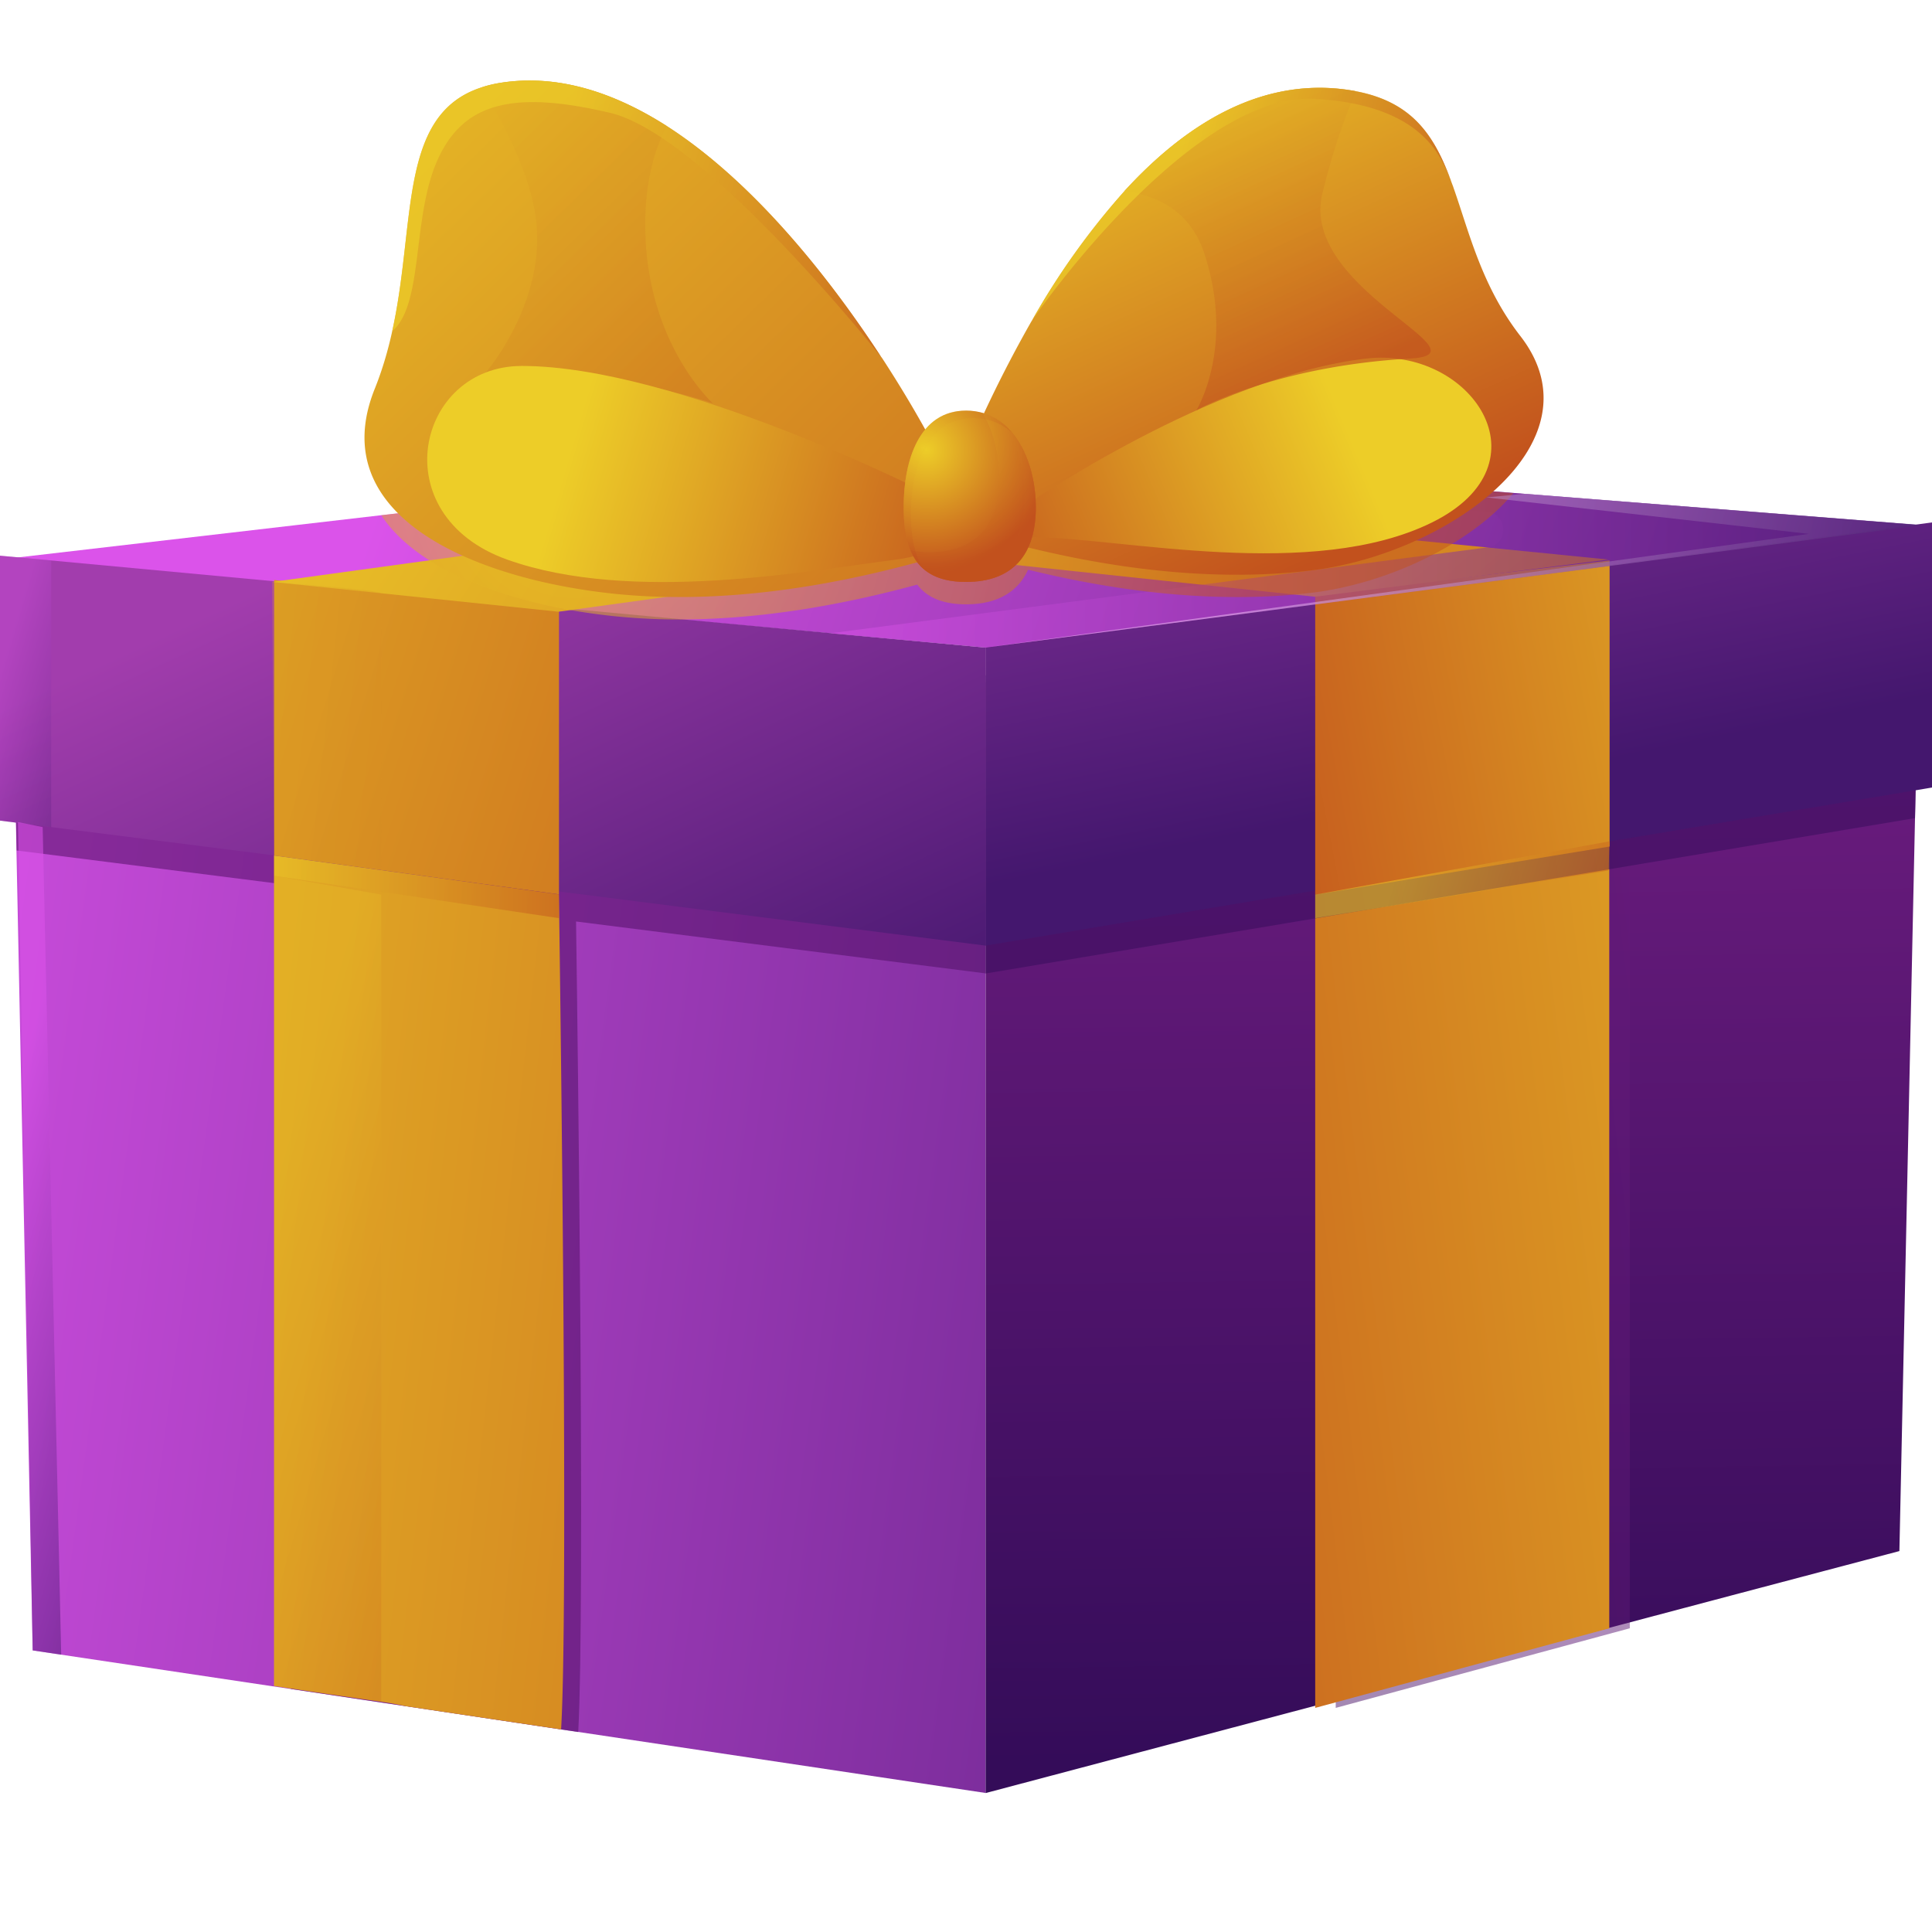
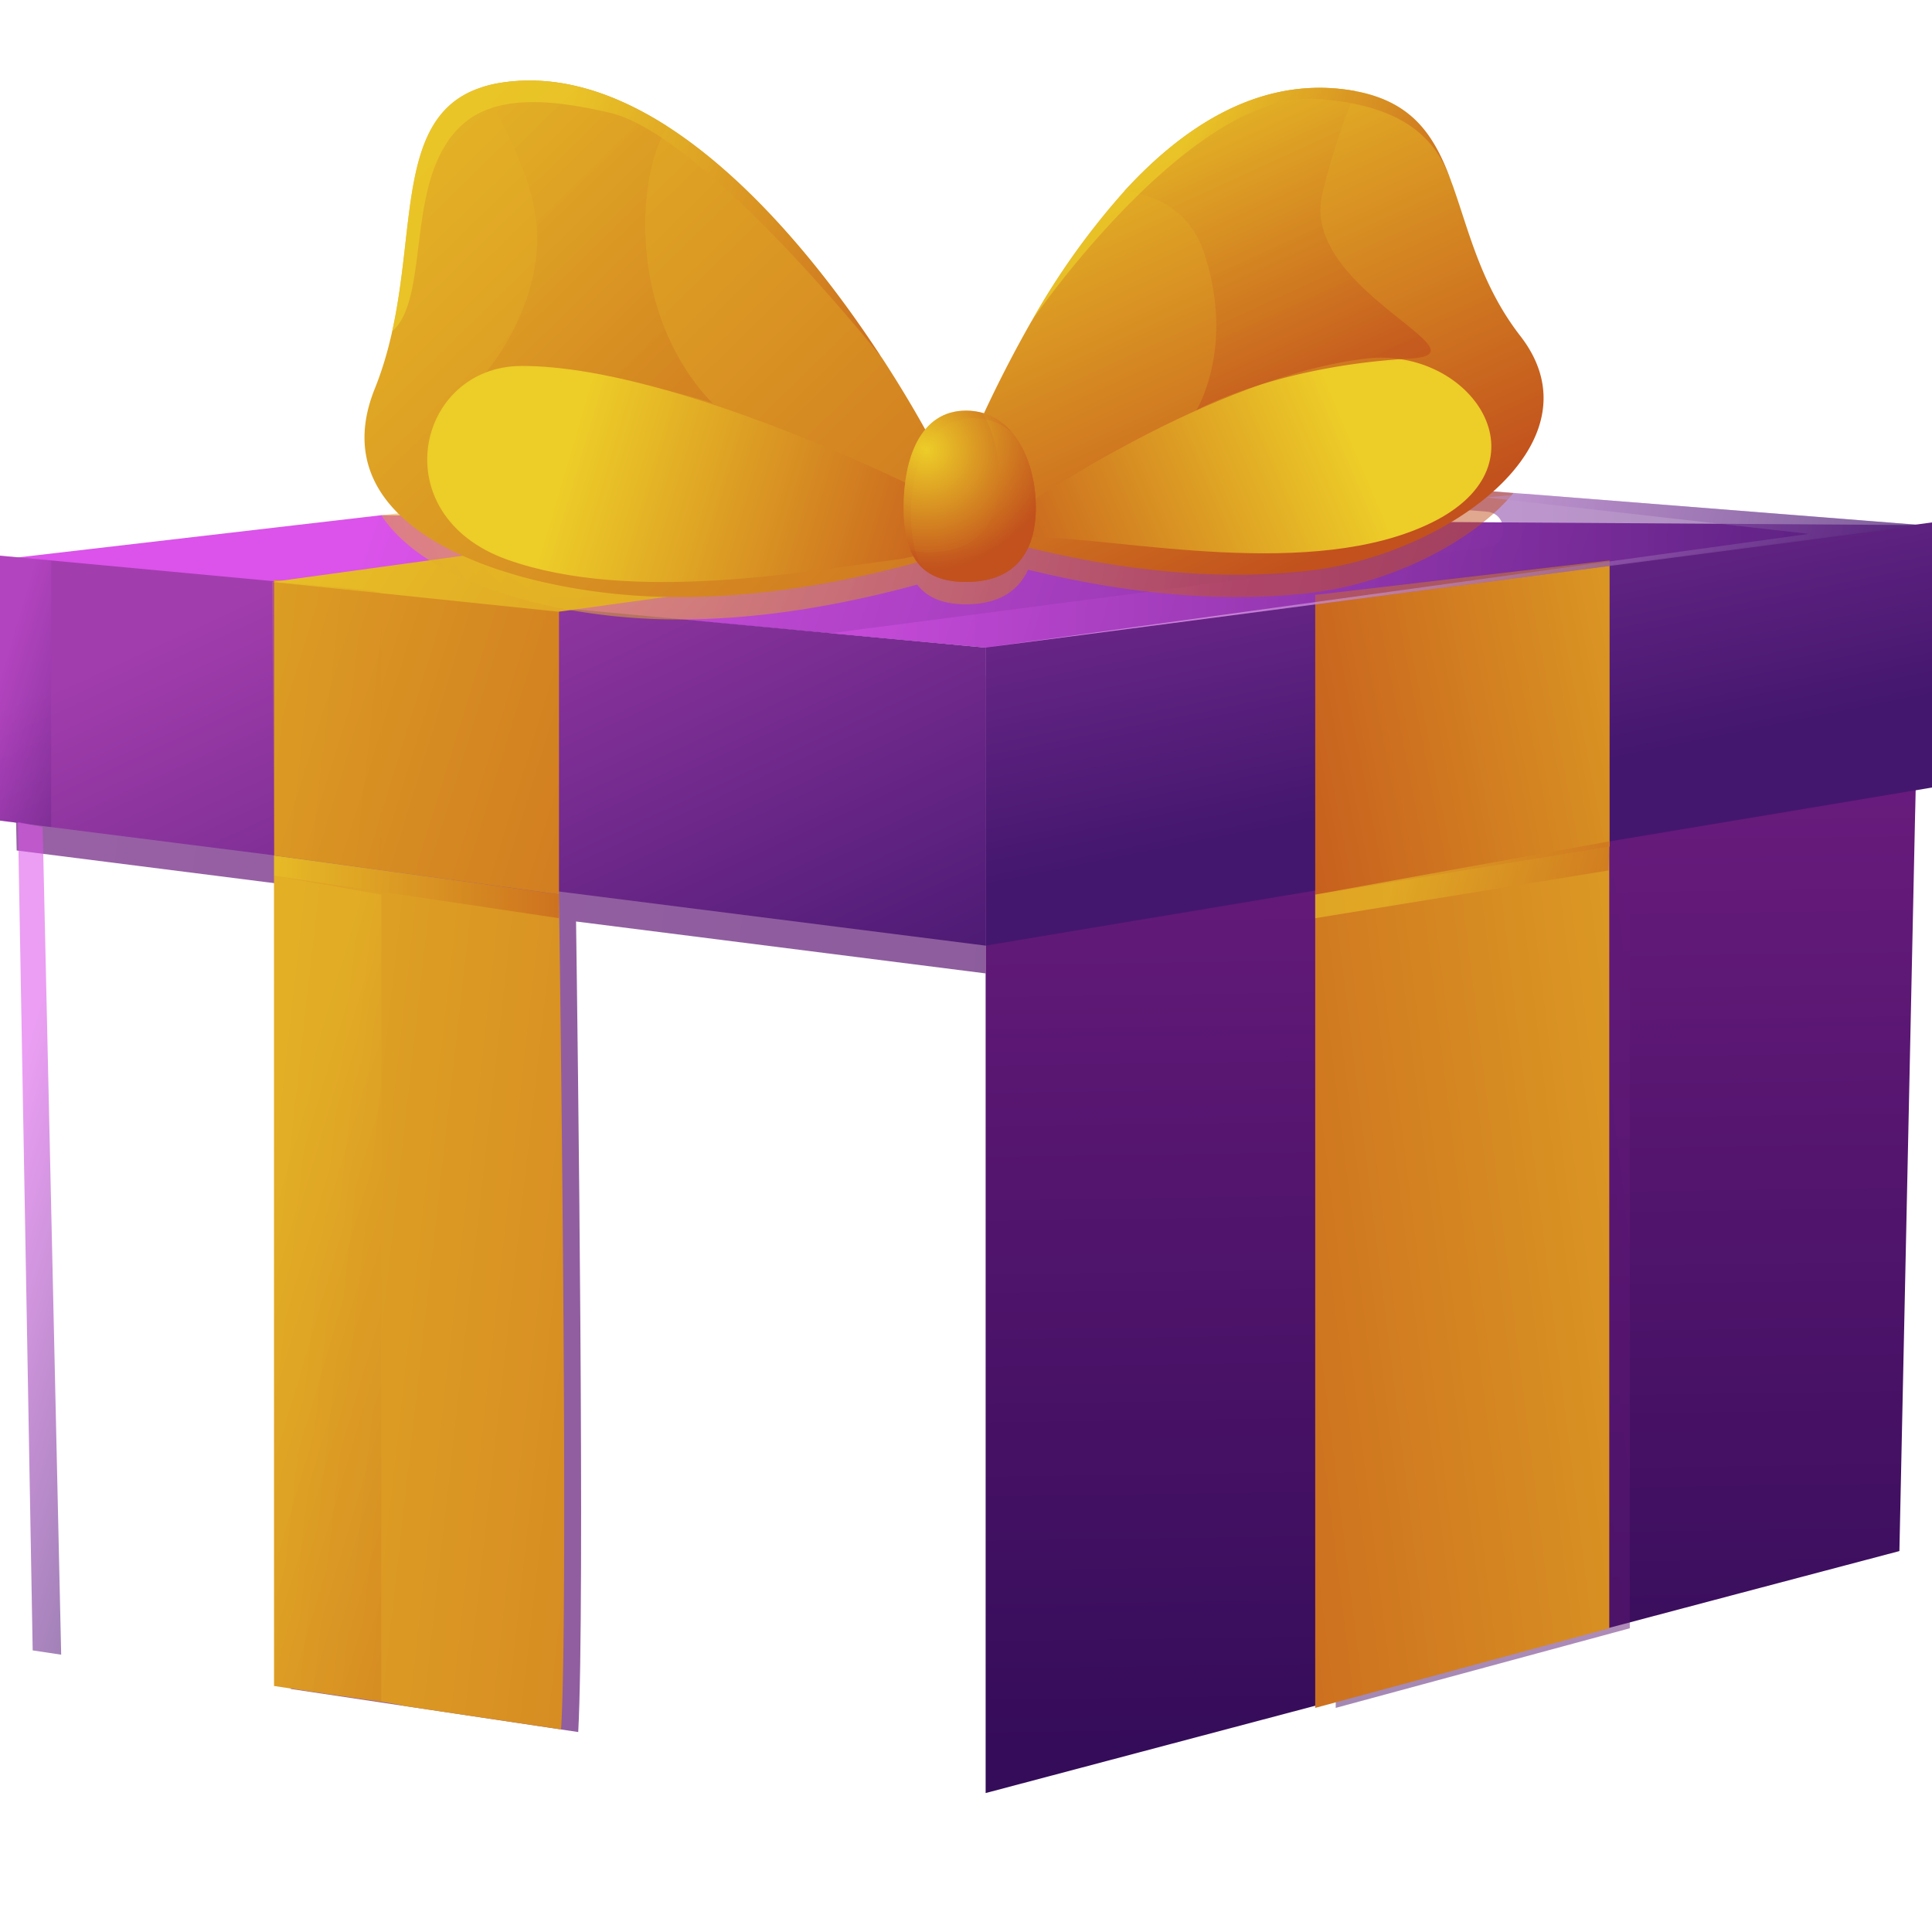
<svg xmlns="http://www.w3.org/2000/svg" viewBox="0 0 24 24" fill="none">
-   <path d="M12.244 8.476v13.797l-5.273-.79-1.924-.287-4.641-.694-.2-9.85L.14 7.346l12.104 1.129Z" fill="url(#a)" />
  <path d="m23.868 6.522-.007.332-.03 1.393-.038 1.757-.004.16-.194 9.104-2.074.548-9.277 2.458V6.809l11.624-.287Z" fill="url(#b)" />
-   <path d="M23.869 6.523 12.244 8.045l-3.827-.351-1.395-.128-6.89-.631L4.736 6.4l7.102-.824 6.964.548 5.067.4Z" fill="url(#c)" />
+   <path d="M23.869 6.523 12.244 8.045l-3.827-.351-1.395-.128-6.89-.631L4.736 6.4Z" fill="url(#c)" />
  <path style="mix-blend-mode:multiply" opacity=".5" d="M16.593 10.517v10.699l3.653-.989V10.101l-3.653.416Z" fill="url(#d)" />
  <path d="M16.338 10.517v10.699l3.653-.989V10.101l-3.653.416Z" fill="url(#e)" />
  <path style="mix-blend-mode:multiply" opacity=".7" d="M3.613 20.981v-9.984l-3.406-.432-.065-3.218L.14 7.26l12.104 1.13v3.702l-5.088-.645c.02 1.418.113 8.468.027 10.069l-3.569-.535Z" fill="url(#f)" />
-   <path style="mix-blend-mode:multiply" opacity=".5" d="m23.86 6.854-.03 1.393-.037 1.756-.004.16-11.545 1.93V8.39l11.617-1.536Z" fill="url(#g)" />
  <path d="m6.97 21.483-1.923-.287a4.608 4.608 0 0 0-.311-.056 163.07 163.07 0 0 1-1.322-.195h-.01V10.628l3.539.483s.128 8.717.027 10.373Z" fill="url(#h)" />
  <path d="M12.244 8.045v3.702L24 9.783V6.49L12.244 8.045Z" fill="url(#i)" />
  <path d="M12.244 8.045v3.702L0 10.194V6.903l12.244 1.142Z" fill="url(#j)" />
  <path d="M3.406 7.205v3.423l3.538.482V7.562l-3.538-.357Z" fill="url(#k)" />
  <path d="m3.38 7.229 10.772-1.48 4.017.304L6.938 7.599l-3.557-.37Z" fill="url(#l)" />
  <path d="M16.338 11.113V7.39l3.657-.428v3.554l-3.657.598Z" fill="url(#m)" />
-   <path d="M16.333 7.413 5.438 6.256l3.497-.405 11.046 1.1-3.648.462Z" fill="url(#n)" />
  <path style="mix-blend-mode:screen" opacity=".5" d="M23.869 6.523 12.244 8.045l-1.931-.178 8.17-1.068c.261-.035.25-.421-.012-.443l-7.96-.627 1.327-.154 7.101.559 4.93.388v.001Z" fill="url(#o)" />
  <path style="mix-blend-mode:multiply" opacity=".5" d="M18.802 6.124c-.538.642-1.573 1.128-2.511 1.24-.887.106-2.05.073-3.52-.287-.126.276-.382.43-.77.43-.291 0-.486-.086-.607-.245-1.17.319-2.158.435-2.976.433a7.664 7.664 0 0 1-1.395-.128c-.958-.18-1.884-.553-2.286-1.166l7.102-.825 6.964.55v-.002Z" fill="url(#p)" />
  <path style="mix-blend-mode:multiply" d="M12.356 6.49s3.075-1.426 3.982-1.36c.907.064 1.09.99.542 1.267-.547.277-4.175.2-4.414.238-.237.04-.11-.144-.11-.144Z" fill="url(#q)" />
  <path d="M16.29 7.086c-.996.12-2.342.064-4.078-.434a.526.526 0 0 1-.34-.704 15.71 15.71 0 0 1 .94-1.955l.006-.009a9.226 9.226 0 0 1 1.15-1.61c.767-.839 1.717-1.431 2.82-1.25.019.002.037.006.055.01.7.133.968.547 1.171 1.084a.028.028 0 0 1 .004.008c.01.032.023.064.035.096a.34.34 0 0 1 .003.01c.196.555.35 1.224.831 1.843 1.035 1.336-.93 2.713-2.595 2.91h-.001Z" fill="url(#r)" />
  <path d="M11.595 6.929c-1.737.499-3.082.554-4.08.434-1.665-.198-3.495-.967-2.857-2.54.093-.233.162-.47.214-.708.299-1.352.069-2.694 1.11-3.03a1.46 1.46 0 0 1 .226-.055c.712-.116 1.414.114 2.075.535 1.053.675 1.993 1.842 2.663 2.868a.11.11 0 0 0 .007.008c.492.753.839 1.431.98 1.782a.526.526 0 0 1-.338.704v.002Z" fill="url(#s)" />
  <path style="mix-blend-mode:screen" opacity=".7" d="M6.025 4.639s.73-.832.64-1.85c-.052-.574-.393-1.235-.682-1.703a1.46 1.46 0 0 1 .225-.055c.712-.116 1.414.114 2.075.535-.151.286-.275.698-.267 1.274.017 1.428.838 2.169.838 2.169s-.547-.186-1.55-.37c-1.004-.185-1.278 0-1.278 0Z" fill="url(#t)" />
  <path style="mix-blend-mode:multiply" d="M11.499 6.118S8.398 4.546 6.482 4.546c-1.306 0-1.734 1.85-.183 2.405 1.55.554 3.77.136 4.834 0 1.065-.137.365-.833.365-.833Z" fill="url(#u)" />
  <path style="mix-blend-mode:multiply" d="M12.746 6.274s2.322-1.599 4.225-1.82c1.297-.151 2.299 1.303.82 2.035-1.477.731-3.852.197-4.924.185-1.073-.012-.121-.399-.121-.399Z" fill="url(#v)" />
  <path d="M12.867 6.304c0 .587-.288.925-.867.925s-.775-.337-.775-.925c0-.589.196-1.203.776-1.203.579 0 .866.614.866 1.203Z" fill="url(#w)" />
  <path style="mix-blend-mode:multiply" opacity=".5" d="m16.338 11.406 3.643-.593.014-.362-3.657.662v.293Z" fill="url(#x)" />
  <path style="mix-blend-mode:screen" opacity=".7" d="M17.518 4.454c-1.641.092-2.62.616-2.657.645.02-.035.473-.795.103-1.94-.173-.54-.593-.733-.996-.786.767-.838 1.717-1.43 2.82-1.25l.055.01a8.251 8.251 0 0 0-.419 1.285c-.268 1.178 2.113 1.978 1.094 2.036Z" fill="url(#y)" />
  <path style="mix-blend-mode:multiply" opacity=".4" d="M12.454 5.259c.184.233.275.574.275.905 0 .588-.287.926-.866.926-.209 0-.366-.044-.484-.128.12.173.317.267.622.267.579 0 .866-.337.866-.925 0-.406-.138-.825-.413-1.045Z" fill="url(#z)" />
  <path opacity=".5" d="M12.204 5.13c.138.225.207.517.207.804 0 .587-.287.925-.866.925-.087 0-.164-.008-.234-.023.106.254.32.393.69.393.58 0 .867-.337.867-.925 0-.514-.22-1.05-.663-1.175Z" fill="url(#A)" />
  <path style="mix-blend-mode:screen" opacity=".4" d="M11.316 6.397c0-.588.196-1.203.775-1.203.19 0 .35.067.477.177a.725.725 0 0 0-.567-.27c-.58 0-.776.614-.776 1.203 0 .357.074.622.262.775-.122-.158-.17-.39-.17-.682Z" fill="url(#B)" />
  <path style="mix-blend-mode:multiply" opacity=".5" d="m3.406 10.879 3.538.527v-.296l-3.538-.482v.25Z" fill="url(#C)" />
  <path style="mix-blend-mode:screen" opacity=".7" d="M10.946 4.434c-.13-.162-2.222-2.764-3.37-3.033-1.186-.278-1.815-.135-2.138.58-.325.715-.17 1.795-.566 2.134.299-1.352.069-2.693 1.11-3.029a1.46 1.46 0 0 1 .226-.055c.712-.116 1.414.114 2.075.535 1.053.675 1.993 1.842 2.663 2.868Z" fill="url(#D)" />
  <path style="mix-blend-mode:screen" opacity=".7" d="M18.015 2.218c-.107-.237-.314-.91-1.676-.99-1.514-.088-3.398 2.572-3.52 2.755a9.221 9.221 0 0 1 1.15-1.61c.767-.839 1.718-1.431 2.82-1.25.019.002.037.006.055.01.7.133.968.547 1.171 1.084v.001Z" fill="url(#E)" />
  <path style="mix-blend-mode:screen" opacity=".5" d="m14.87 7.682 7.6-1.05-4.006-.453.474-.045 4.93.39-11.624 1.52 2.627-.362Z" fill="url(#F)" />
  <path style="mix-blend-mode:screen" opacity=".3" d="M.636 6.961v3.314L0 10.194V6.903l.636.058Z" fill="url(#G)" />
  <path style="mix-blend-mode:screen" opacity=".56" d="m.53 10.275.23 10.28-.354-.053-.183-10.29.308.063Z" fill="url(#H)" />
  <path style="mix-blend-mode:screen" opacity=".23" d="M4.736 11.113V21.14a151.28 151.28 0 0 1-1.32-.195l-.01-10.066 1.33.234Z" fill="url(#I)" />
  <path style="mix-blend-mode:screen" opacity=".23" d="M3.406 10.628 3.38 7.229s1.342.097 1.355.141c.012.044 0 3.418 0 3.418l-1.33-.16Z" fill="url(#J)" />
  <defs>
    <linearGradient id="a" x1="-4.233" y1="13.061" x2="23.917" y2="16.904" gradientUnits="userSpaceOnUse">
      <stop stop-color="#DB53EA" />
      <stop offset="1" stop-color="#44176E" />
    </linearGradient>
    <linearGradient id="b" x1="17.898" y1="2.776" x2="18.165" y2="21.835" gradientUnits="userSpaceOnUse">
      <stop stop-color="#872491" />
      <stop offset="1" stop-color="#340C59" />
    </linearGradient>
    <linearGradient id="c" x1="5.307" y1="4.397" x2="27.083" y2="11.774" gradientUnits="userSpaceOnUse">
      <stop stop-color="#DB53EA" />
      <stop offset="1" stop-color="#44176E" />
    </linearGradient>
    <linearGradient id="d" x1="27.107" y1="14.529" x2="12.109" y2="16.384" gradientUnits="userSpaceOnUse">
      <stop stop-color="#872491" />
      <stop offset="1" stop-color="#340C59" />
    </linearGradient>
    <linearGradient id="e" x1="26.852" y1="14.529" x2="11.854" y2="16.384" gradientUnits="userSpaceOnUse">
      <stop stop-color="#EDCD28" />
      <stop offset=".7" stop-color="#CF7620" />
      <stop offset="1" stop-color="#C2511D" />
    </linearGradient>
    <linearGradient id="f" x1="-17.394" y1="11.831" x2="39.058" y2="18.152" gradientUnits="userSpaceOnUse">
      <stop stop-color="#872491" />
      <stop offset="1" stop-color="#340C59" />
    </linearGradient>
    <linearGradient id="g" x1="16.708" y1="2.623" x2="18.227" y2="10.148" gradientUnits="userSpaceOnUse">
      <stop stop-color="#872491" />
      <stop offset="1" stop-color="#340C59" />
    </linearGradient>
    <linearGradient id="h" x1="-3.528" y1="15.052" x2="17.82" y2="17.442" gradientUnits="userSpaceOnUse">
      <stop stop-color="#EDCD28" />
      <stop offset=".7" stop-color="#CF7620" />
      <stop offset="1" stop-color="#C2511D" />
    </linearGradient>
    <linearGradient id="i" x1="16.776" y1="2.257" x2="18.296" y2="9.794" gradientUnits="userSpaceOnUse">
      <stop stop-color="#A23DAD" />
      <stop offset="1" stop-color="#44176E" />
    </linearGradient>
    <linearGradient id="j" x1="4.949" y1="6.517" x2="8.592" y2="14.377" gradientUnits="userSpaceOnUse">
      <stop stop-color="#A23DAD" />
      <stop offset="1" stop-color="#44176E" />
    </linearGradient>
    <linearGradient id="k" x1="-4.206" y1="6.122" x2="13.974" y2="11.725" gradientUnits="userSpaceOnUse">
      <stop stop-color="#EDCD28" />
      <stop offset=".7" stop-color="#CF7620" />
      <stop offset="1" stop-color="#C2511D" />
    </linearGradient>
    <linearGradient id="l" x1="4.055" y1="2.142" x2="20.298" y2="12.715" gradientUnits="userSpaceOnUse">
      <stop stop-color="#EDCD28" />
      <stop offset=".7" stop-color="#CF7620" />
      <stop offset="1" stop-color="#C2511D" />
    </linearGradient>
    <linearGradient id="m" x1="24.504" y1="7.688" x2="14.86" y2="9.559" gradientUnits="userSpaceOnUse">
      <stop stop-color="#EDCD28" />
      <stop offset=".7" stop-color="#CF7620" />
      <stop offset="1" stop-color="#C2511D" />
    </linearGradient>
    <linearGradient id="n" x1="9.753" y1="3.232" x2="19.547" y2="14.09" gradientUnits="userSpaceOnUse">
      <stop stop-color="#EDCD28" />
      <stop offset=".7" stop-color="#CF7620" />
      <stop offset="1" stop-color="#C2511D" />
    </linearGradient>
    <linearGradient id="o" x1="10.313" y1="6.81" x2="23.869" y2="6.81" gradientUnits="userSpaceOnUse">
      <stop stop-color="#DB53EA" />
      <stop offset="1" stop-color="#44176E" />
    </linearGradient>
    <linearGradient id="q" x1="13.826" y1="5.706" x2="17.497" y2="6.792" gradientUnits="userSpaceOnUse">
      <stop stop-color="#EDCD28" />
      <stop offset=".7" stop-color="#CF7620" />
      <stop offset="1" stop-color="#C2511D" />
    </linearGradient>
    <linearGradient id="r" x1="13.265" y1=".458" x2="16.27" y2="7.015" gradientUnits="userSpaceOnUse">
      <stop stop-color="#EDCD28" />
      <stop offset=".7" stop-color="#CF7620" />
      <stop offset="1" stop-color="#C2511D" />
    </linearGradient>
    <linearGradient id="s" x1="2.27" y1="-.716" x2="14.913" y2="12.193" gradientUnits="userSpaceOnUse">
      <stop stop-color="#EDCD28" />
      <stop offset=".7" stop-color="#CF7620" />
      <stop offset="1" stop-color="#C2511D" />
    </linearGradient>
    <linearGradient id="t" x1="4.086" y1="-.118" x2="11.43" y2="7.379" gradientUnits="userSpaceOnUse">
      <stop stop-color="#EDCD28" />
      <stop offset=".7" stop-color="#CF7620" />
      <stop offset="1" stop-color="#C2511D" />
    </linearGradient>
    <linearGradient id="u" x1="7.015" y1="5.817" x2="12.284" y2="7.376" gradientUnits="userSpaceOnUse">
      <stop stop-color="#EDCD28" />
      <stop offset=".7" stop-color="#CF7620" />
      <stop offset="1" stop-color="#C2511D" />
    </linearGradient>
    <linearGradient id="v" x1="16.838" y1="5.572" x2="12.024" y2="7.611" gradientUnits="userSpaceOnUse">
      <stop stop-color="#EDCD28" />
      <stop offset=".7" stop-color="#CF7620" />
      <stop offset="1" stop-color="#C2511D" />
    </linearGradient>
    <linearGradient id="x" x1="17.406" y1="10.697" x2="20.188" y2="11.521" gradientUnits="userSpaceOnUse">
      <stop stop-color="#EDCD28" />
      <stop offset=".7" stop-color="#CF7620" />
      <stop offset="1" stop-color="#C2511D" />
    </linearGradient>
    <linearGradient id="y" x1="14.665" y1=".45" x2="16.622" y2="4.722" gradientUnits="userSpaceOnUse">
      <stop stop-color="#EDCD28" />
      <stop offset=".7" stop-color="#CF7620" />
      <stop offset="1" stop-color="#C2511D" />
    </linearGradient>
    <linearGradient id="C" x1="3.406" y1="11.017" x2="6.944" y2="11.017" gradientUnits="userSpaceOnUse">
      <stop stop-color="#EDCD28" />
      <stop offset=".7" stop-color="#CF7620" />
      <stop offset="1" stop-color="#C2511D" />
    </linearGradient>
    <linearGradient id="D" x1="6.685" y1="2.794" x2="11.745" y2="4.29" gradientUnits="userSpaceOnUse">
      <stop stop-color="#EDCD28" />
      <stop offset=".7" stop-color="#CF7620" />
      <stop offset="1" stop-color="#C2511D" />
    </linearGradient>
    <linearGradient id="E" x1="14.514" y1="2.457" x2="18.172" y2="3.538" gradientUnits="userSpaceOnUse">
      <stop stop-color="#EDCD28" />
      <stop offset=".7" stop-color="#CF7620" />
      <stop offset="1" stop-color="#C2511D" />
    </linearGradient>
    <linearGradient id="F" x1="15.656" y1="6.554" x2="24.402" y2="9.141" gradientUnits="userSpaceOnUse">
      <stop stop-color="#F3C6F8" />
      <stop offset="1" stop-color="#44176E" />
    </linearGradient>
    <linearGradient id="G" x1="-.03" y1="8.472" x2="1.249" y2="8.85" gradientUnits="userSpaceOnUse">
      <stop stop-color="#DB53EA" />
      <stop offset="1" stop-color="#44176E" />
    </linearGradient>
    <linearGradient id="H" x1="-.284" y1="15.159" x2="2.531" y2="15.992" gradientUnits="userSpaceOnUse">
      <stop stop-color="#DB53EA" />
      <stop offset="1" stop-color="#44176E" />
    </linearGradient>
    <linearGradient id="I" x1="3.128" y1="15.741" x2="6.546" y2="16.752" gradientUnits="userSpaceOnUse">
      <stop stop-color="#EDCD28" />
      <stop offset=".7" stop-color="#CF7620" />
      <stop offset="1" stop-color="#C2511D" />
    </linearGradient>
    <linearGradient id="J" x1=".863" y1="8.625" x2="8.693" y2="9.501" gradientUnits="userSpaceOnUse">
      <stop stop-color="#EDCD28" />
      <stop offset=".7" stop-color="#CF7620" />
      <stop offset="1" stop-color="#C2511D" />
    </linearGradient>
    <radialGradient id="p" cx="0" cy="0" r="1" gradientUnits="userSpaceOnUse" gradientTransform="matrix(8.359 0 0 8.477 7.154 6.062)">
      <stop stop-color="#EDCD28" />
      <stop offset=".7" stop-color="#CF7620" />
      <stop offset="1" stop-color="#C2511D" />
    </radialGradient>
    <radialGradient id="w" cx="0" cy="0" r="1" gradientUnits="userSpaceOnUse" gradientTransform="matrix(1.501 0 0 1.522 11.508 5.59)">
      <stop stop-color="#EDCD28" />
      <stop offset=".7" stop-color="#CF7620" />
      <stop offset="1" stop-color="#C2511D" />
    </radialGradient>
    <radialGradient id="z" cx="0" cy="0" r="1" gradientUnits="userSpaceOnUse" gradientTransform="matrix(1.378 0 0 1.397 11.635 5.711)">
      <stop stop-color="#EDCD28" />
      <stop offset=".7" stop-color="#CF7620" />
      <stop offset="1" stop-color="#C2511D" />
    </radialGradient>
    <radialGradient id="A" cx="0" cy="0" r="1" gradientUnits="userSpaceOnUse" gradientTransform="matrix(1.711 0 0 1.735 11.551 5.295)">
      <stop stop-color="#EDCD28" />
      <stop offset=".7" stop-color="#CF7620" />
      <stop offset="1" stop-color="#C2511D" />
    </radialGradient>
    <radialGradient id="B" cx="0" cy="0" r="1" gradientUnits="userSpaceOnUse" gradientTransform="matrix(1.328 0 0 1.347 11.455 5.556)">
      <stop stop-color="#EDCD28" />
      <stop offset=".7" stop-color="#CF7620" />
      <stop offset="1" stop-color="#C2511D" />
    </radialGradient>
  </defs>
</svg>